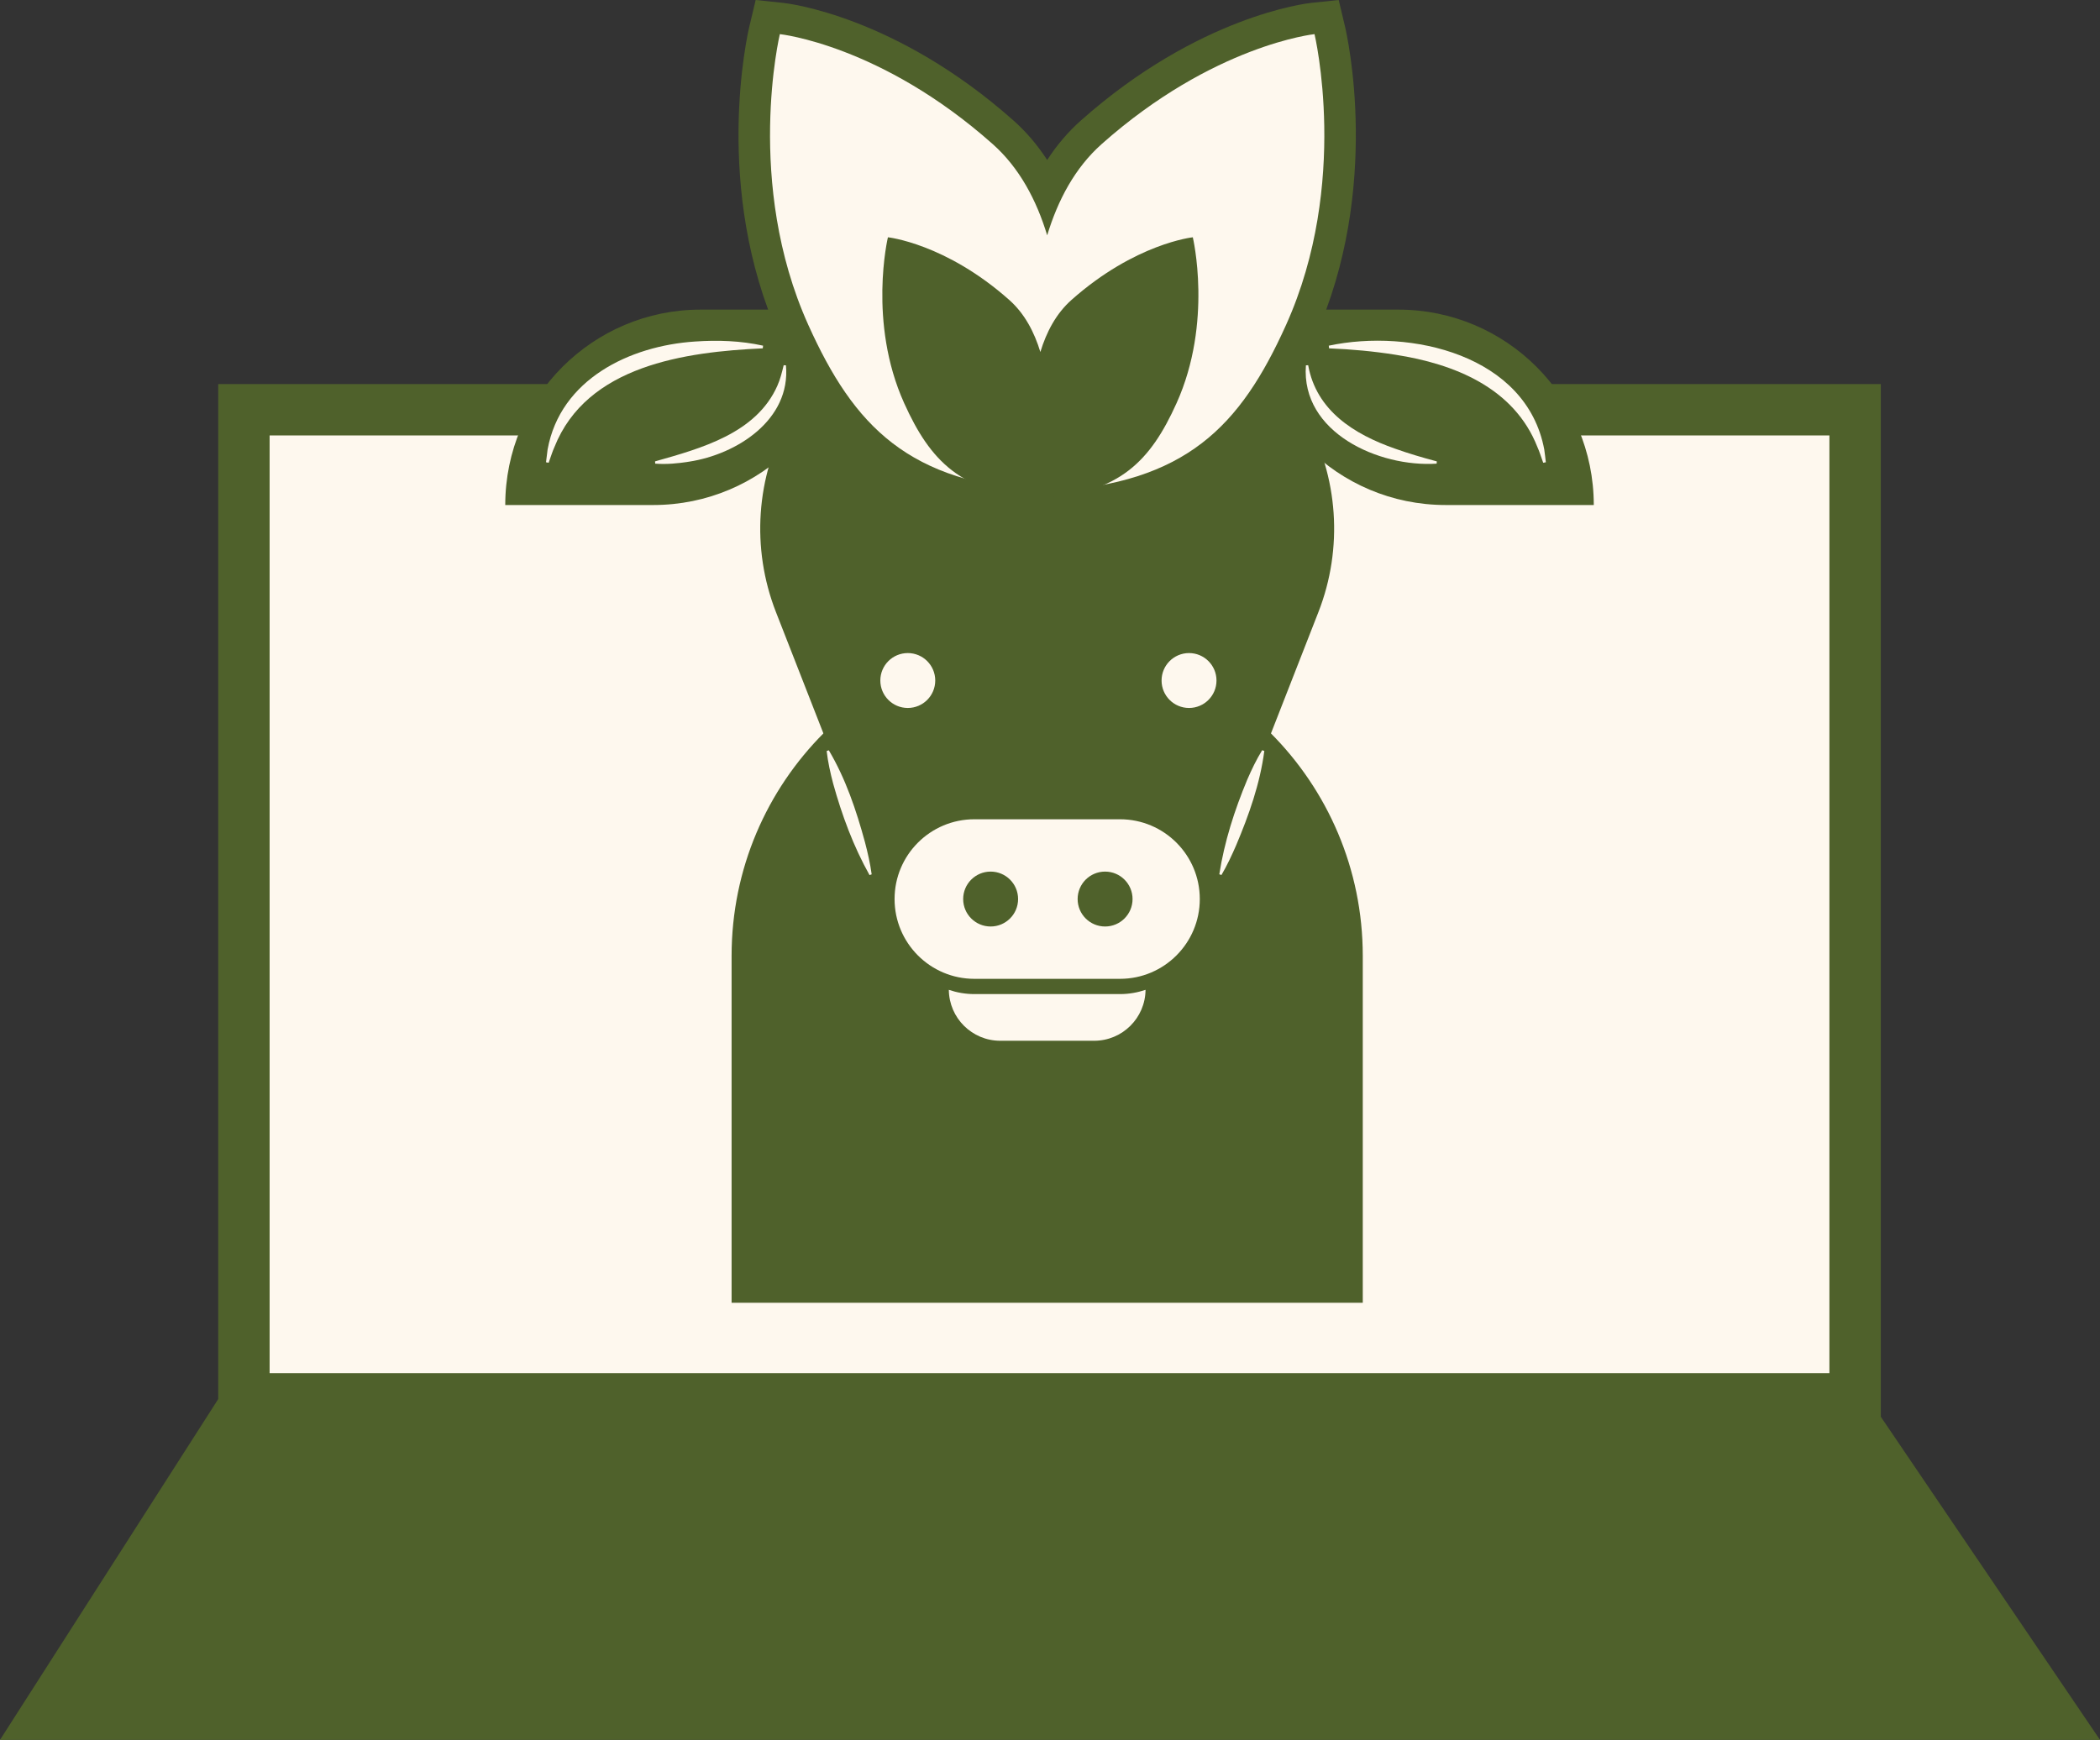
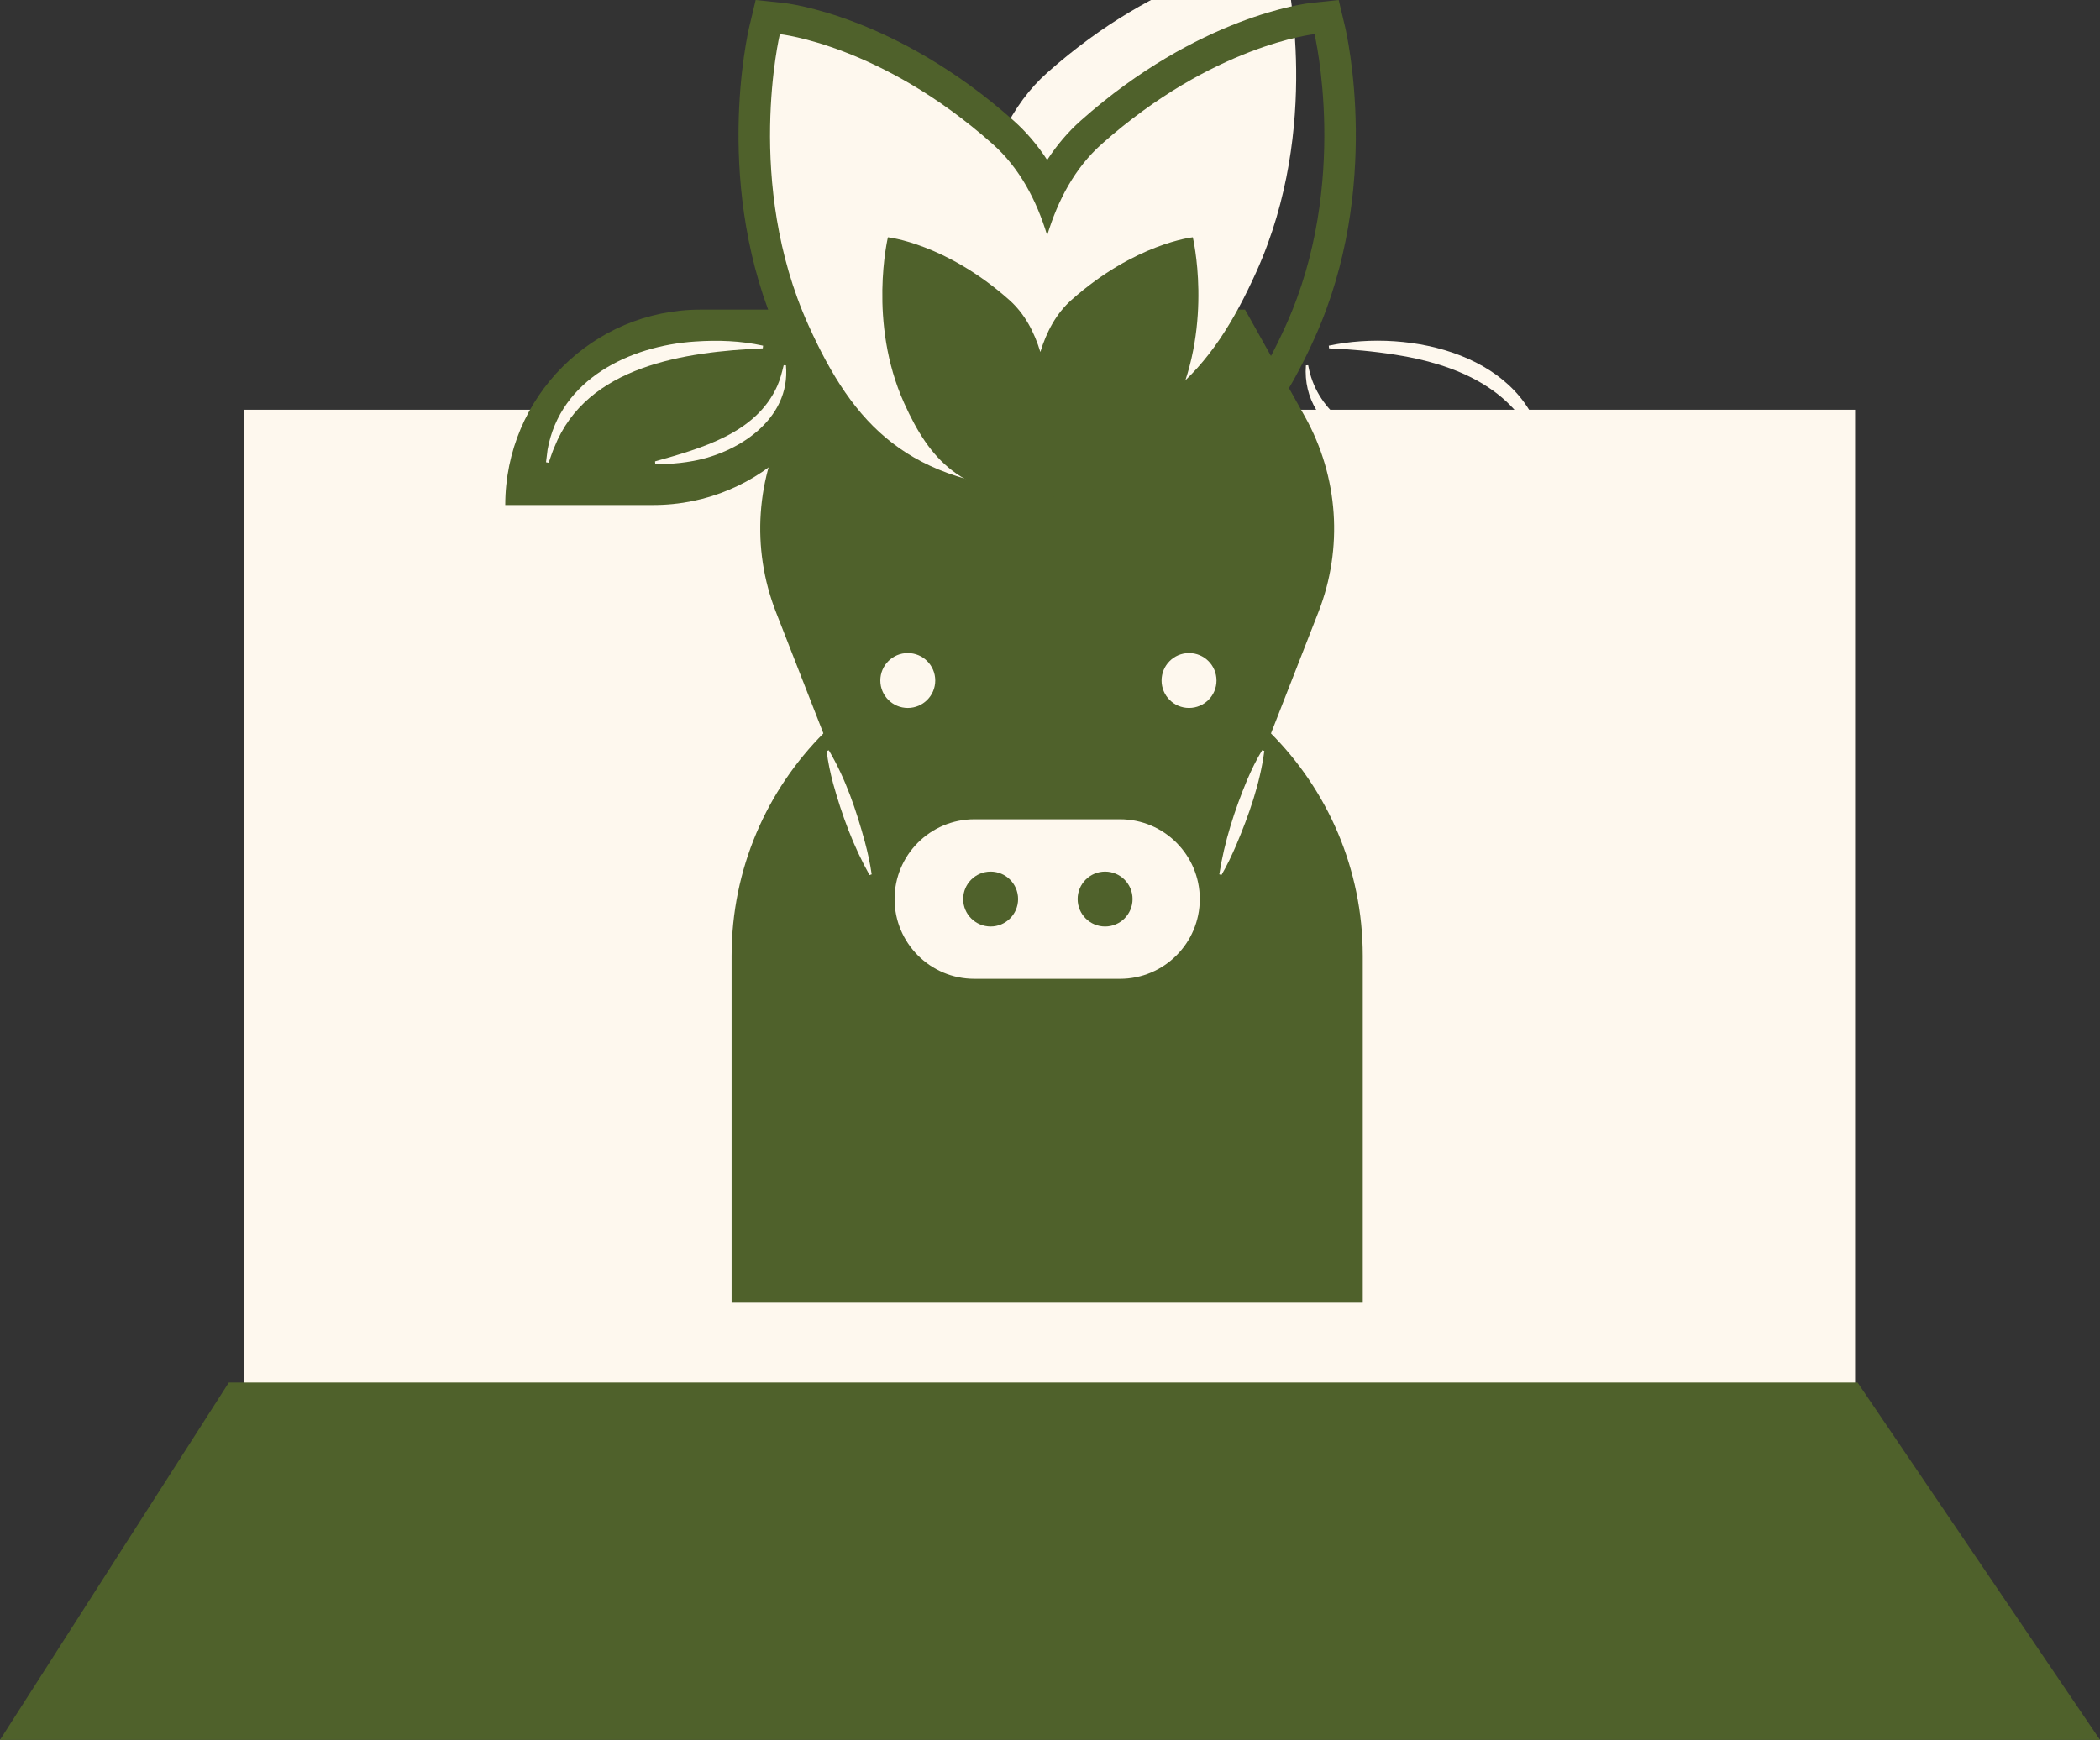
<svg xmlns="http://www.w3.org/2000/svg" fill="#000000" height="504.445" viewBox="0 0 608.686 504.445" width="608.686">
  <rect x="0" y="0" width="608.686" height="504.445" fill="#333333" stroke="none" />
  <g>
    <path d="M70.702 118.8H537.704V405.578H70.702z" fill="#fef8ee" />
-     <path d="M545.151,413.025H63.255V111.353h481.896V413.025z M78.149,398.131h452.107V126.247H78.149V398.131z" fill="#4f612b" />
  </g>
  <g fill="#4f612b">
    <path d="M599.751 499.709L8.655 499.709 68.912 405.578 535.913 405.578z" />
    <path d="M608.686,504.445H0l66.32-103.604h472.104L608.686,504.445z M17.31,494.973h573.507l-57.414-84.658H71.503 L17.31,494.973z" />
  </g>
  <g>
    <g>
      <path d="M394.999,377.708H212.053V277.136c0-50.519,40.954-91.473,91.473-91.473h0 c50.519,0,91.473,40.954,91.473,91.473V377.708z" fill="#4f612b" />
    </g>
    <g>
      <path d="M360.874,89.766h-57.348h-57.348l-17.36,31.031c-9.713,17.362-11.144,38.161-3.899,56.689l40.692,104.073 h37.916h37.916l40.692-104.073c7.245-18.529,5.814-39.327-3.899-56.689L360.874,89.766z" fill="#4f612b" />
    </g>
    <g>
-       <path d="M405.305,89.766h-42.919v0c0,31.289,25.364,56.653,56.653,56.653h42.919v0 C461.958,115.131,436.594,89.766,405.305,89.766z" fill="#4f612b" />
-     </g>
+       </g>
    <g>
      <path d="M203.101,89.766h42.919v0c0,31.289-25.364,56.653-56.653,56.653h-42.919v0 C146.448,115.131,171.812,89.766,203.101,89.766z" fill="#4f612b" />
    </g>
    <g>
      <g>
-         <path d="M303.959,147.1c-0.149-0.008-0.292-0.019-0.433-0.031c-0.142,0.012-0.284,0.023-0.435,0.031l-3.875,0.197 l-0.117-0.549c-39.806-3.333-56.012-21.929-68.965-50.67c-18.952-42.052-8.962-85.411-8.527-87.236l0.927-3.893l3.98,0.418 c1.256,0.132,31.144,3.576,64.249,33.004c5.131,4.561,9.401,10.347,12.764,17.278c3.361-6.931,7.631-12.716,12.763-17.278 c33.105-29.428,62.993-32.872,64.249-33.004l3.979-0.418l0.928,3.893c0.435,1.825,10.425,45.184-8.527,87.236 c-12.957,28.75-29.173,47.349-69.005,50.673l-0.126,0.559L303.959,147.1z" fill="#fef8ee" />
+         <path d="M303.959,147.1c-0.149-0.008-0.292-0.019-0.433-0.031c-0.142,0.012-0.284,0.023-0.435,0.031l-3.875,0.197 l-0.117-0.549c-39.806-3.333-56.012-21.929-68.965-50.67c-18.952-42.052-8.962-85.411-8.527-87.236l0.927-3.893l3.98,0.418 c1.256,0.132,31.144,3.576,64.249,33.004c3.361-6.931,7.631-12.716,12.763-17.278 c33.105-29.428,62.993-32.872,64.249-33.004l3.979-0.418l0.928,3.893c0.435,1.825,10.425,45.184-8.527,87.236 c-12.957,28.75-29.173,47.349-69.005,50.673l-0.126,0.559L303.959,147.1z" fill="#fef8ee" />
      </g>
      <g>
        <path d="M381.015,9.896c0,0,10.283,43.19-8.249,84.31c-13.266,29.437-28.963,45.881-68.553,48.243 c-0.007,0.034-0.022,0.102-0.022,0.102c-0.23-0.012-0.436-0.038-0.665-0.05c-0.228,0.013-0.435,0.039-0.664,0.05 c0,0-0.015-0.068-0.022-0.102c-39.59-2.362-55.286-18.806-68.553-48.243c-18.532-41.12-8.249-84.31-8.249-84.31 s29.307,3.085,61.7,31.878c7.734,6.875,12.69,16.222,15.789,26.453c3.099-10.231,8.055-19.579,15.789-26.453 C351.707,12.981,381.015,9.896,381.015,9.896 M388.022,0l-7.96,0.838c-1.315,0.138-32.611,3.74-66.798,34.129 c-3.661,3.254-6.912,7.066-9.737,11.412c-2.826-4.345-6.077-8.158-9.738-11.412C259.602,4.578,228.306,0.976,226.991,0.838 L219.031,0l-1.854,7.786c-0.449,1.887-10.778,46.711,8.805,90.162c8.056,17.874,16.433,29.518,27.162,37.756 c11.026,8.465,24.558,13.381,42.199,15.263l0.221,1.036l7.758-0.357c0.068-0.003,0.136-0.007,0.202-0.012 c0.067,0.004,0.134,0.008,0.203,0.012l7.719,0.392l0.232-1.068c17.656-1.88,31.196-6.796,42.227-15.266 c10.73-8.238,19.107-19.883,27.162-37.757c19.583-43.452,9.255-88.275,8.806-90.162L388.022,0L388.022,0z" fill="#4f612b" />
      </g>
    </g>
    <g>
      <path d="M345.735,68.797c0,0-16.712,1.759-35.183,18.178c-4.41,3.92-7.236,9.25-9.003,15.084 c-1.767-5.834-4.593-11.164-9.003-15.084c-18.471-16.419-35.183-18.178-35.183-18.178s-5.864,24.628,4.704,48.076 c7.565,16.786,16.516,26.163,39.091,27.51c0.004,0.019,0.013,0.058,0.013,0.058c0.131-0.007,0.249-0.021,0.379-0.029 c0.131,0.007,0.248,0.022,0.379,0.029c0,0,0.009-0.039,0.013-0.058c22.576-1.347,31.526-10.724,39.091-27.51 C351.599,93.426,345.735,68.797,345.735,68.797z" fill="#4f612b" />
    </g>
    <g>
      <path d="M385.148,100.221c23.739-5.031,57.305,2.656,62.457,30.101c0.136,0.836,0.352,2.853,0.459,3.704 c0,0-0.766,0.143-0.766,0.143c-0.489-1.309-1.084-3.289-1.669-4.533c-6.761-17.226-24.078-24.128-41.176-26.79 c-6.296-0.999-12.723-1.592-19.218-1.849C385.235,100.995,385.148,100.221,385.148,100.221L385.148,100.221z" fill="#fef8ee" />
    </g>
    <g>
      <path d="M416.413,134.425c-16.698,1.107-39.351-8.995-37.895-28.502c0,0,0.658-0.034,0.658-0.034 c2.364,13.204,13.343,20.04,25.162,24.184c3.929,1.398,7.982,2.604,12.123,3.696L416.413,134.425L416.413,134.425z" fill="#fef8ee" />
    </g>
    <g>
      <path d="M366.463,217.725c-1.254,9.529-4.46,18.57-8.174,27.372c-1.266,2.918-2.617,5.806-4.25,8.597l-0.622-0.215 c1.475-9.469,4.412-18.587,8.087-27.403c1.264-2.919,2.636-5.8,4.337-8.567C365.841,217.509,366.463,217.725,366.463,217.725 L366.463,217.725z" fill="#fef8ee" />
    </g>
    <g>
      <path d="M240.232,217.527c4.894,8.27,7.952,17.365,10.462,26.583c0.805,3.077,1.525,6.184,1.962,9.387 l-0.622,0.215c-4.683-8.361-7.999-17.346-10.549-26.551c-0.807-3.076-1.505-6.19-1.875-9.418L240.232,217.527L240.232,217.527z" fill="#fef8ee" />
    </g>
    <g>
      <path d="M221.091,100.995c-22.487,1.027-51.002,4.963-60.394,28.64c-0.587,1.244-1.184,3.239-1.669,4.533 c0,0-0.766-0.143-0.766-0.143c0.089-0.863,0.345-2.882,0.459-3.704c3.699-20.33,23.763-30.057,42.7-31.3 c6.603-0.46,13.279-0.235,19.757,1.2C221.178,100.221,221.091,100.995,221.091,100.995L221.091,100.995z" fill="#fef8ee" />
    </g>
    <g>
      <path d="M189.866,133.768c13.39-3.784,29.318-8.124,35.44-21.902c0.842-1.876,1.343-3.895,1.845-5.978 c0,0,0.657,0.034,0.657,0.034c1.438,15.797-14.236,25.826-28.108,27.934c-3.241,0.51-6.501,0.828-9.788,0.567 C189.912,134.425,189.866,133.768,189.866,133.768L189.866,133.768z" fill="#fef8ee" />
    </g>
    <g>
      <circle cx="344.641" cy="197.302" fill="#fef8ee" r="7.959" />
    </g>
    <g>
      <circle cx="263.122" cy="197.302" fill="#fef8ee" r="7.959" />
    </g>
    <g>
      <path d="M324.629,283.793h-42.206c-12.776,0-23.132-10.357-23.132-23.132v0c0-12.776,10.357-23.132,23.132-23.132 h42.206c12.776,0,23.132,10.357,23.132,23.132v0C347.762,273.437,337.405,283.793,324.629,283.793z" fill="#fef8ee" />
    </g>
    <g>
-       <path d="M324.629,288.217h-42.206c-2.593,0-5.078-0.445-7.405-1.233c0.08,8.167,6.719,14.765,14.905,14.765h27.208 c8.186,0,14.825-6.598,14.905-14.765C329.707,287.771,327.223,288.217,324.629,288.217z" fill="#fef8ee" />
-     </g>
+       </g>
    <g>
      <circle cx="287.135" cy="260.661" fill="#4f612b" r="7.959" />
    </g>
    <g>
      <circle cx="320.312" cy="260.661" fill="#4f612b" r="7.959" />
    </g>
  </g>
</svg>